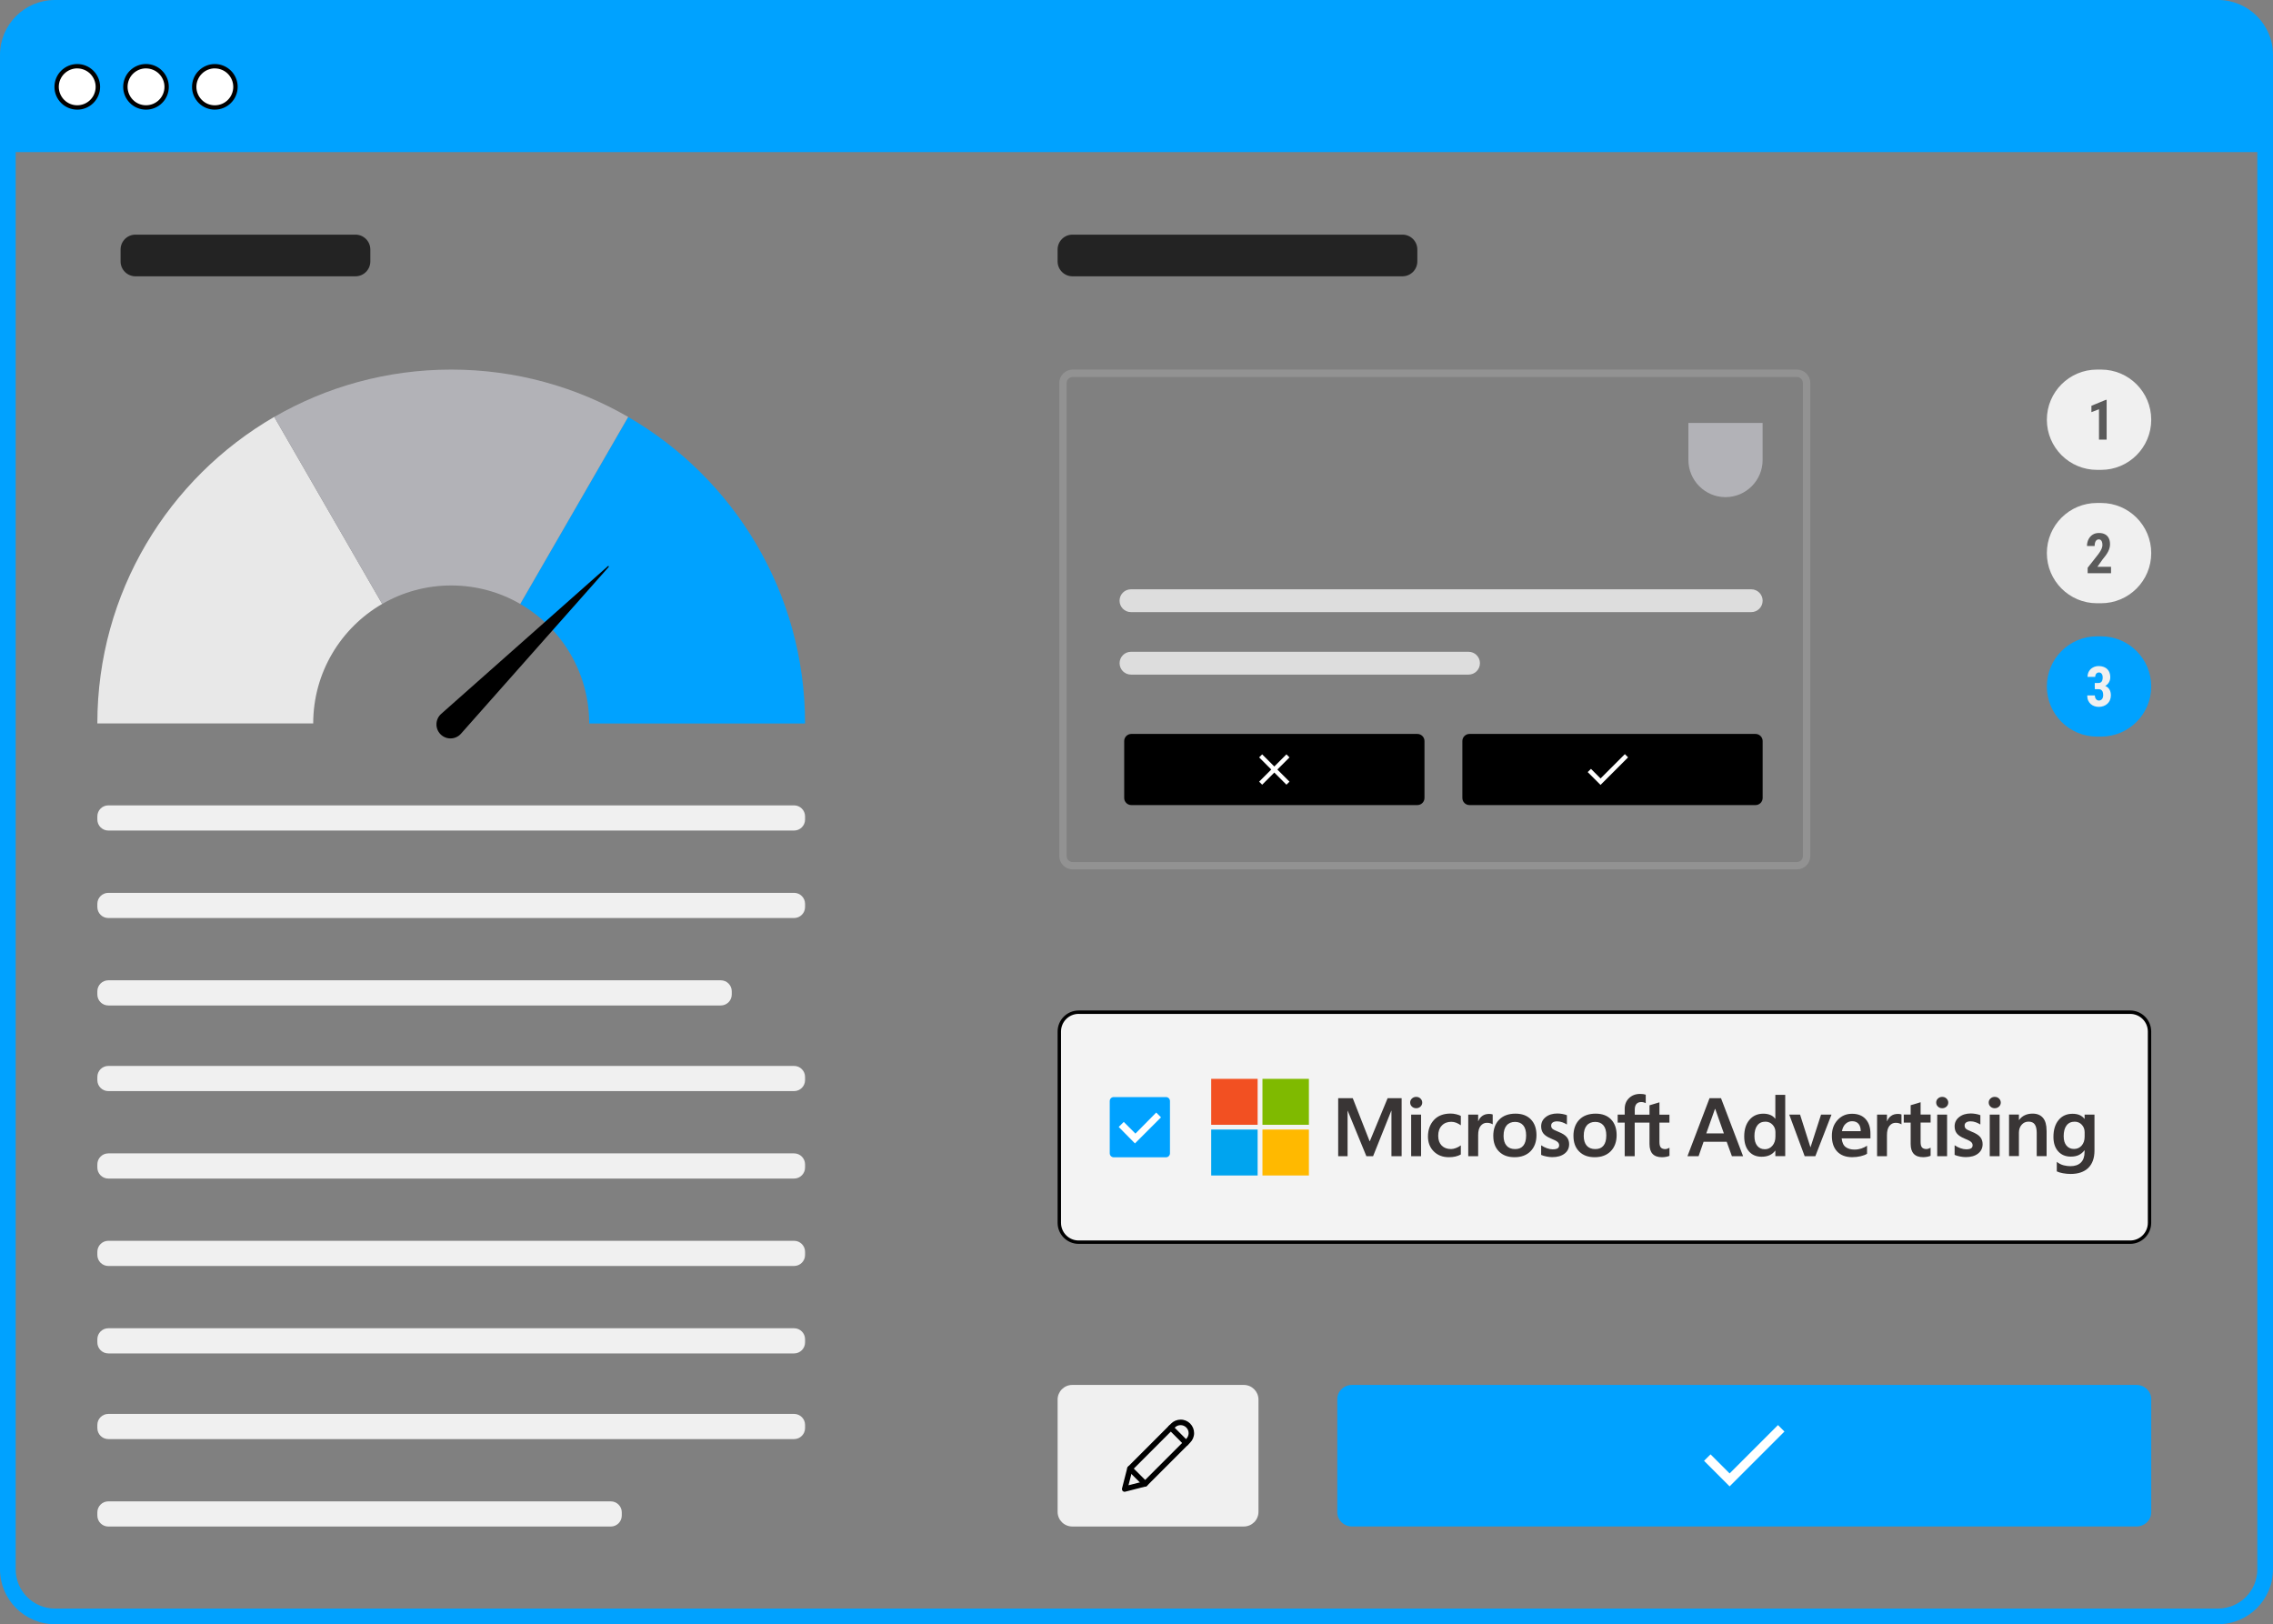
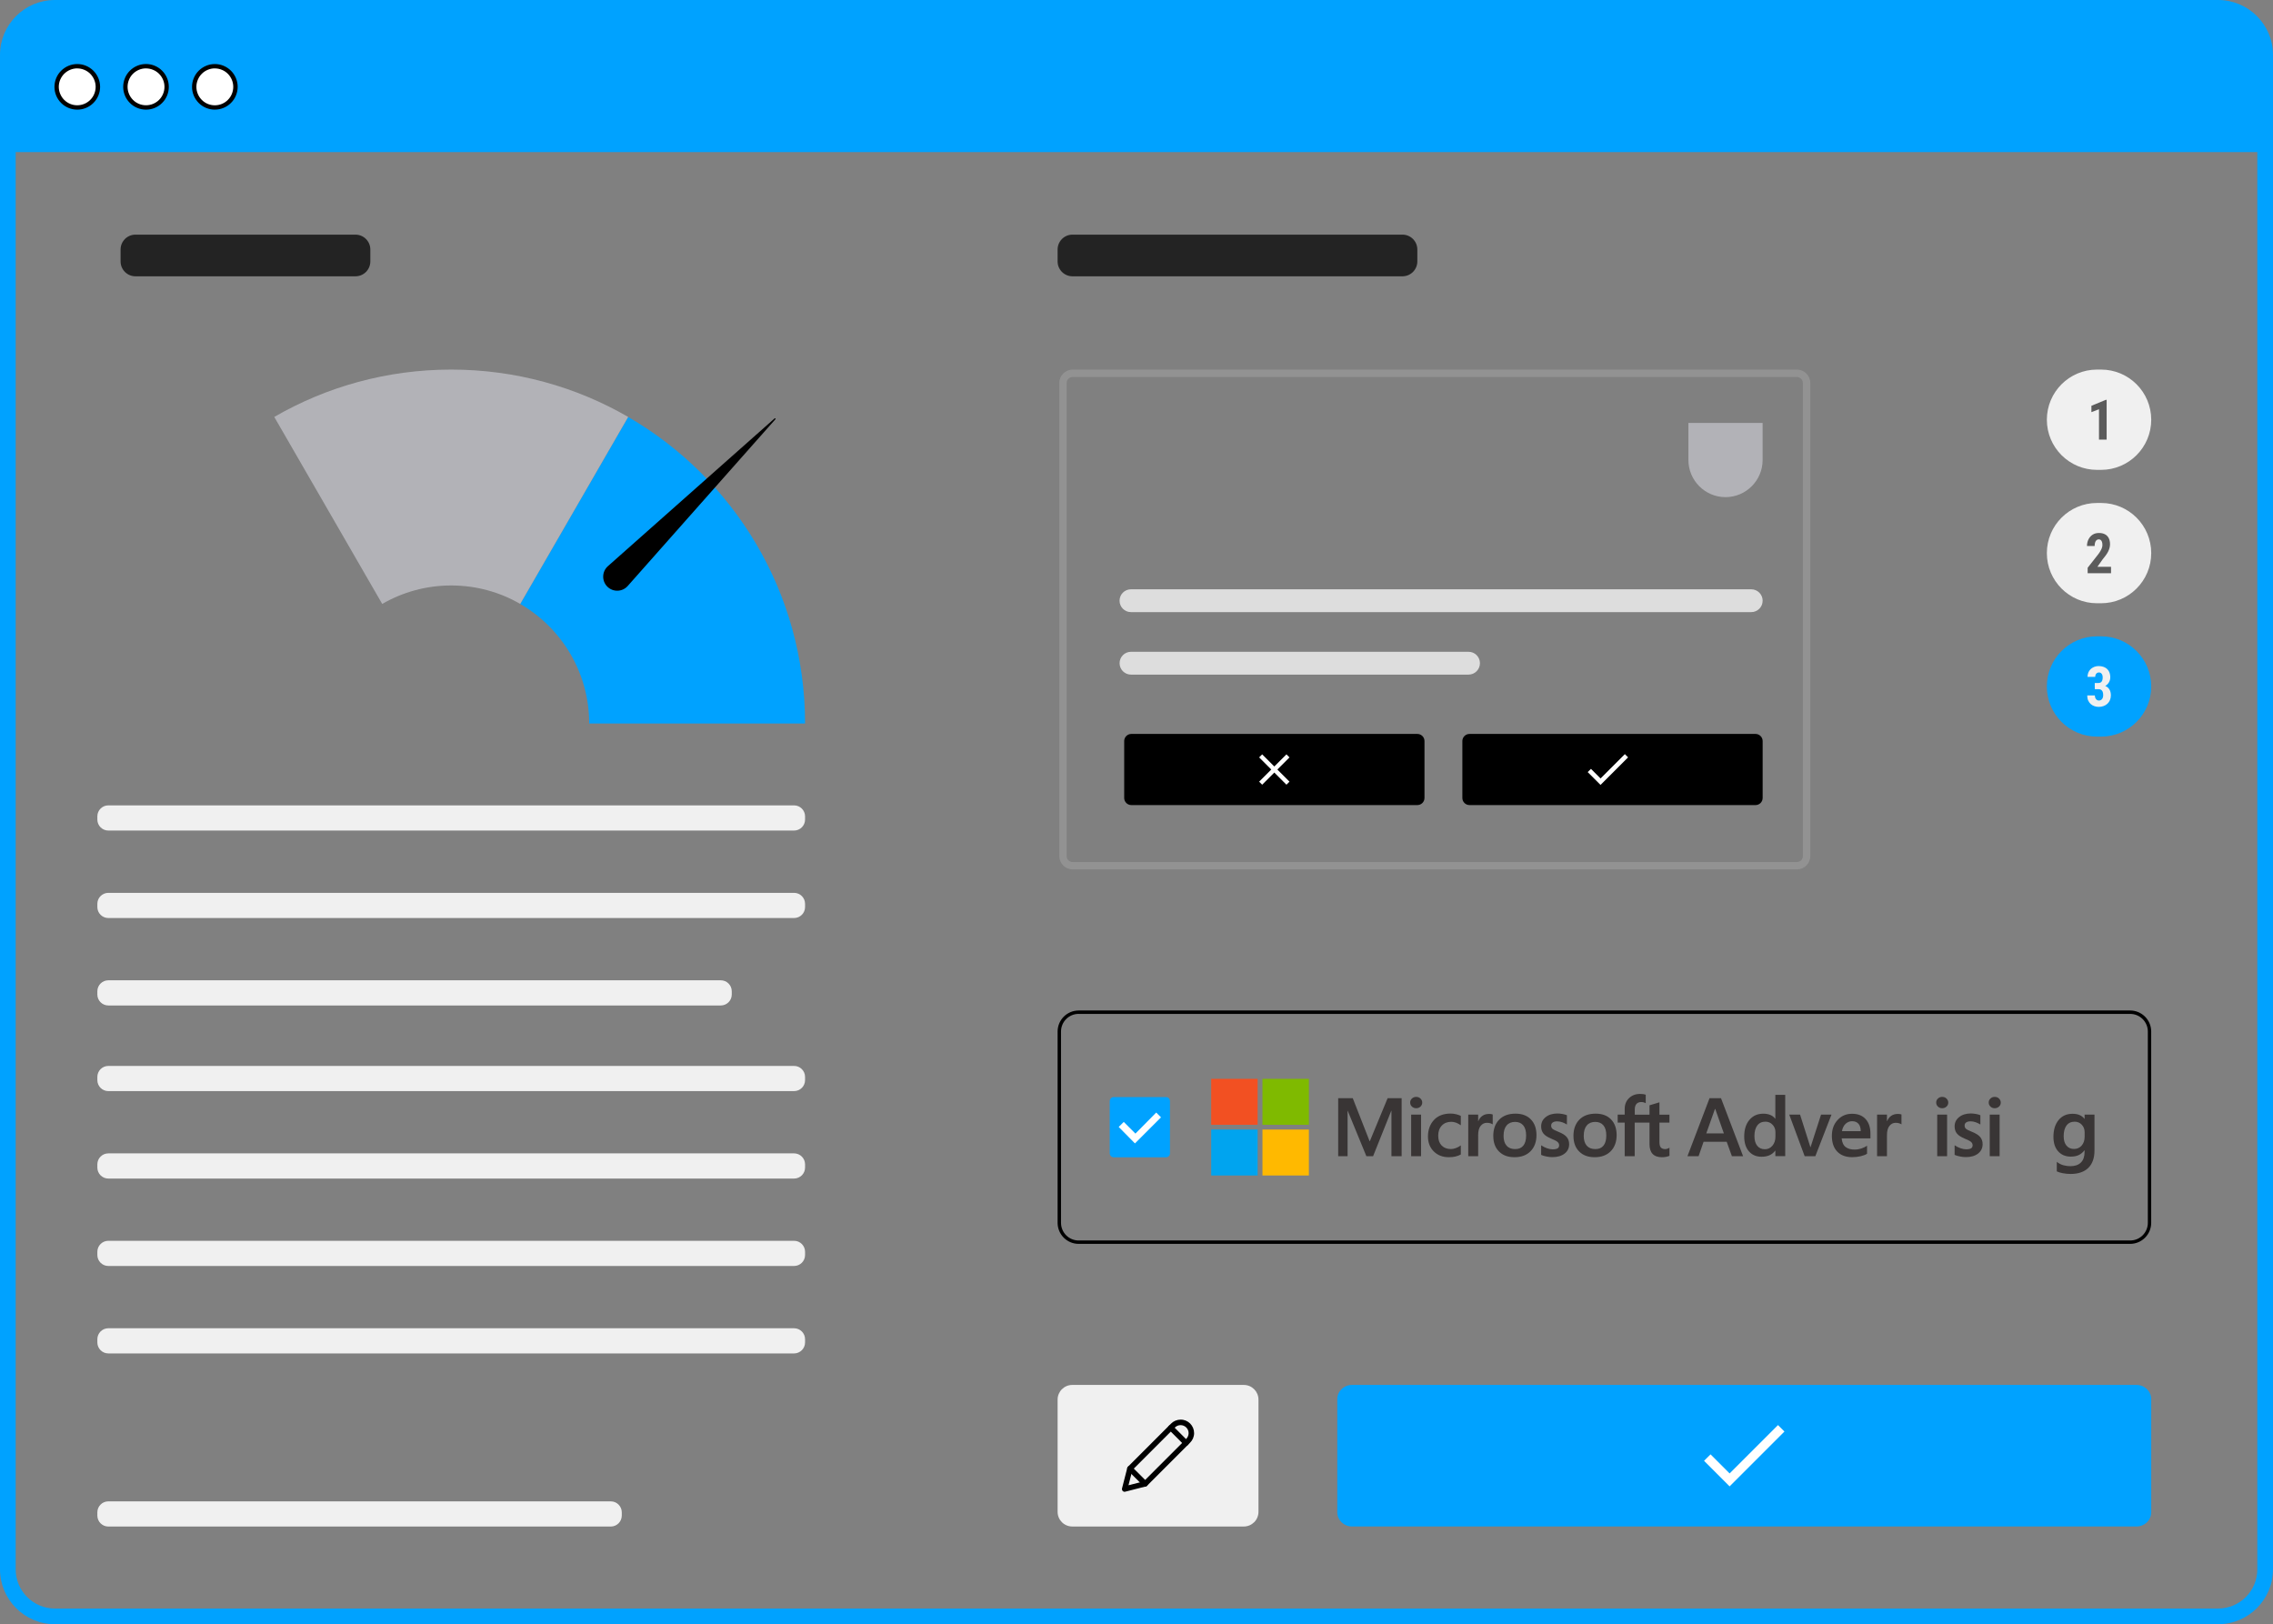
<svg xmlns="http://www.w3.org/2000/svg" id="Layer_2" viewBox="0 0 724.99 518">
  <rect x="0" y="0" width="724.99" height="518" fill="#808080" stroke="none" />
  <defs>
    <style>
      .cls-1 {
        fill: #00a2ff;
      }

      .cls-2, .cls-3 {
        fill: #fff;
      }

      .cls-4 {
        fill: #f0f0f0;
      }

      .cls-5 {
        fill: #5b5b5b;
      }

      .cls-6 {
        fill: #b2b2b7;
      }

      .cls-7 {
        fill: none;
      }

      .cls-3 {
        opacity: .9;
      }

      .cls-8 {
        fill: #929292;
      }

      .cls-9 {
        fill: #f25022;
      }

      .cls-10 {
        fill: #ddd;
      }

      .cls-11 {
        fill: #ffb900;
      }

      .cls-12 {
        fill: #232323;
      }

      .cls-13 {
        fill: #7fba00;
      }

      .cls-14 {
        fill: #00a4ef;
      }

      .cls-15 {
        fill: #393535;
      }

      .cls-16 {
        fill: #e8e8e8;
      }
    </style>
  </defs>
  <g id="Layer_1-2" data-name="Layer_1">
    <g>
      <path class="cls-12" d="M113.37,74.83H43.21c-2.62,0-4.75,2.12-4.75,4.75v3.79c0,2.62,2.12,4.75,4.75,4.75h70.16c2.62,0,4.75-2.12,4.75-4.75v-3.79c0-2.62-2.12-4.75-4.75-4.75Z" />
      <g>
        <path class="cls-6" d="M538.53,134.88v11.83c0,6.52,5.31,11.84,11.83,11.84s11.84-5.31,11.84-11.84v-11.83h-23.67Z" />
        <path d="M360.85,234.07h91.22c1.26,0,2.28,1.02,2.28,2.27v18.15c0,1.25-1.02,2.27-2.28,2.27h-91.22c-1.26,0-2.28-1.02-2.28-2.27v-18.15c0-1.25,1.02-2.27,2.28-2.27Z" />
        <path class="cls-2" d="M411.29,241.55l-.97-.97-3.87,3.87-3.87-3.87-.97.97,3.87,3.87-3.87,3.87.97.97,3.87-3.87,3.87,3.87.97-.97-3.87-3.87,3.87-3.87Z" />
        <path d="M468.71,234.07h91.22c1.26,0,2.28,1.02,2.28,2.27v18.15c0,1.25-1.02,2.27-2.28,2.27h-91.22c-1.26,0-2.28-1.02-2.28-2.27v-18.15c0-1.25,1.02-2.27,2.28-2.27Z" />
        <path class="cls-2" d="M510.5,248.26l-3.05-3.05-1.04,1.03,4.09,4.09,8.79-8.79-1.03-1.03-7.75,7.75h-.01Z" />
        <path class="cls-10" d="M558.57,187.94h-197.84c-2.01,0-3.64,1.63-3.64,3.64s1.63,3.64,3.64,3.64h197.84c2.01,0,3.64-1.63,3.64-3.64s-1.63-3.64-3.64-3.64Z" />
        <path class="cls-10" d="M468.4,207.87h-107.66c-2.01,0-3.64,1.63-3.64,3.64s1.63,3.64,3.64,3.64h107.66c2.01,0,3.64-1.63,3.64-3.64s-1.63-3.64-3.64-3.64Z" />
        <path class="cls-8" d="M573.14,277.27h-231c-2.35,0-4.27-1.92-4.27-4.27V122.14c0-2.35,1.92-4.27,4.27-4.27h231c2.35,0,4.27,1.92,4.27,4.27v150.87c0,2.35-1.92,4.27-4.27,4.27ZM342.13,120.24c-1.05,0-1.91.85-1.91,1.91v150.87c0,1.05.85,1.91,1.91,1.91h231c1.05,0,1.91-.85,1.91-1.91V122.15c0-1.05-.85-1.91-1.91-1.91h-231Z" />
      </g>
      <path class="cls-4" d="M396.72,441.69h-54.71c-2.58,0-4.68,2.09-4.68,4.68v35.79c0,2.58,2.09,4.68,4.68,4.68h54.71c2.58,0,4.68-2.09,4.68-4.68v-35.79c0-2.58-2.09-4.68-4.68-4.68Z" />
      <path d="M358.73,475.78c-.23,0-.46-.09-.62-.26-.22-.22-.3-.54-.23-.84l1.67-6.52c.04-.15.12-.29.23-.4l13.71-13.71c.79-.82,1.88-1.28,3.05-1.3,1.15-.02,2.26.44,3.07,1.25.82.83,1.26,1.92,1.26,3.07s-.48,2.26-1.3,3.06l-13.7,13.7c-.11.11-.25.19-.4.23l-6.53,1.67c-.07.02-.14.02-.22.02h0ZM361.19,468.83l-1.25,4.86,4.86-1.25,13.54-13.54c.49-.48.77-1.15.78-1.82,0-.69-.26-1.33-.75-1.82-.48-.48-1.13-.75-1.8-.75h-.02c-.69,0-1.34.28-1.82.77l-13.55,13.55h.01Z" />
      <path d="M378.29,461.08c-.22,0-.44-.08-.62-.26l-4.85-4.86c-.34-.34-.34-.9,0-1.24.34-.34.9-.34,1.24,0l4.85,4.86c.34.34.34.9,0,1.24-.18.18-.4.26-.62.26Z" />
      <path d="M365.26,474.11c-.22,0-.44-.08-.62-.26l-4.86-4.85c-.34-.34-.34-.9,0-1.24s.9-.34,1.24,0l4.86,4.85c.34.34.34.9,0,1.24-.18.18-.4.26-.62.26Z" />
      <path class="cls-1" d="M431.22,441.69h250.25c2.58,0,4.68,2.02,4.68,4.51v36.12c0,2.49-2.09,4.51-4.68,4.51h-250.25c-2.58,0-4.68-2.02-4.68-4.51v-36.12c0-2.49,2.09-4.51,4.68-4.51Z" />
      <path class="cls-2" d="M551.67,469.91l-6.08-6.08-2.07,2.06,8.15,8.15,17.49-17.49-2.06-2.06-15.43,15.42Z" />
      <path class="cls-12" d="M447.32,74.83h-105.24c-2.62,0-4.75,2.12-4.75,4.75v3.79c0,2.62,2.13,4.75,4.75,4.75h105.24c2.62,0,4.75-2.13,4.75-4.75v-3.79c0-2.62-2.12-4.75-4.75-4.75Z" />
      <g>
        <g>
          <path class="cls-4" d="M670.16,117.87h-1.31c-8.83,0-15.99,7.16-15.99,15.99h0c0,8.83,7.16,15.99,15.99,15.99h1.31c8.83,0,15.99-7.16,15.99-15.99h0c0-8.83-7.16-15.99-15.99-15.99Z" />
          <path class="cls-5" d="M671.93,127.52v12.68h-2.44v-9.69l-2.42.93v-2.03l4.59-1.89h.27Z" />
        </g>
        <g>
          <path class="cls-4" d="M670.16,160.41h-1.31c-8.83,0-15.99,7.16-15.99,15.99h0c0,8.83,7.16,15.99,15.99,15.99h1.31c8.83,0,15.99-7.16,15.99-15.99h0c0-8.83-7.16-15.99-15.99-15.99Z" />
          <path class="cls-5" d="M673.33,180.79v2.02h-7.46v-1.73l3.42-4.36c.33-.45.59-.84.77-1.19.19-.35.32-.66.4-.93.08-.27.12-.54.12-.79,0-.37-.04-.69-.13-.96-.09-.27-.22-.48-.39-.62-.17-.14-.38-.22-.63-.22-.3,0-.55.09-.75.27-.2.18-.34.43-.44.76-.1.32-.14.69-.14,1.09h-2.44c0-.75.15-1.45.46-2.08.31-.63.75-1.14,1.31-1.51s1.24-.56,2.04-.56,1.42.14,1.95.43c.53.29.93.7,1.19,1.24.27.54.4,1.18.4,1.92,0,.42-.06.82-.17,1.22-.11.4-.27.79-.47,1.18-.2.39-.45.79-.75,1.19s-.63.83-.99,1.26l-1.65,2.35h4.33Z" />
        </g>
        <g>
          <path class="cls-1" d="M670.16,202.94h-1.31c-8.83,0-15.99,7.16-15.99,15.99h0c0,8.83,7.16,15.99,15.99,15.99h1.31c8.83,0,15.99-7.16,15.99-15.99h0c0-8.83-7.16-15.99-15.99-15.99Z" />
          <path class="cls-4" d="M668.16,219.79v-1.33h1.58c.6,0,1.12.08,1.56.23.44.15.81.38,1.1.66.29.29.51.63.66,1.03.14.4.22.84.22,1.33,0,.59-.1,1.12-.3,1.58s-.47.85-.83,1.17c-.35.32-.76.56-1.23.73s-.98.25-1.53.25c-.46,0-.91-.07-1.34-.22-.44-.14-.83-.37-1.18-.67-.35-.3-.62-.68-.83-1.14-.2-.46-.3-1-.3-1.62h2.43c0,.31.06.59.17.84.11.25.27.44.46.58s.41.21.65.21c.28,0,.53-.07.74-.22.21-.14.37-.35.48-.61.11-.26.16-.56.16-.9,0-.45-.06-.82-.17-1.09-.12-.27-.28-.48-.5-.61-.22-.13-.49-.2-.8-.2h-1.19ZM668.16,217.82h1.19c.3,0,.55-.07.75-.21.2-.14.34-.34.43-.61.09-.26.14-.57.14-.93,0-.31-.04-.58-.13-.83-.09-.24-.22-.43-.4-.57-.18-.14-.41-.21-.68-.21-.21,0-.4.06-.59.17-.18.11-.33.28-.43.49s-.16.46-.16.76h-2.44c0-.7.16-1.3.47-1.82.32-.52.74-.92,1.28-1.2.54-.29,1.14-.43,1.79-.43.74,0,1.38.14,1.94.41.56.27.99.68,1.3,1.21.31.54.47,1.2.47,1.99,0,.41-.08.8-.23,1.17s-.37.71-.66,1.01c-.29.3-.64.54-1.06.71-.42.17-.89.26-1.42.26h-1.58v-1.37Z" />
        </g>
      </g>
      <g>
        <g>
          <path class="cls-1" d="M256.78,230.74h-68.85c0-16.29-8.85-30.51-22-38.12l34.43-59.64c33.73,19.53,56.42,56,56.42,97.77Z" />
-           <path class="cls-16" d="M121.9,192.61c-13.15,7.61-22,21.84-22,38.12H31.05c0-41.77,22.69-78.24,56.42-97.77l34.43,59.64Z" />
          <path class="cls-6" d="M200.36,132.97l-34.43,59.64c-6.47-3.75-13.99-5.89-22.01-5.89s-15.54,2.15-22.01,5.89l-34.43-59.64c16.6-9.6,35.88-15.1,56.44-15.1s39.84,5.5,56.44,15.1Z" />
-           <path d="M193.9,180.56l-53.18,47.11c-1.93,1.71-2.02,4.7-.2,6.52h0c1.83,1.83,4.81,1.73,6.52-.2l47.11-53.18c.15-.17-.09-.41-.26-.26Z" />
+           <path d="M193.9,180.56c-1.93,1.71-2.02,4.7-.2,6.52h0c1.83,1.83,4.81,1.73,6.52-.2l47.11-53.18c.15-.17-.09-.41-.26-.26Z" />
        </g>
        <g>
          <g>
            <path class="cls-4" d="M253.27,284.75H34.56c-1.94,0-3.51,1.57-3.51,3.51v1.01c0,1.94,1.57,3.51,3.51,3.51h218.71c1.94,0,3.51-1.57,3.51-3.51v-1.01c0-1.94-1.57-3.51-3.51-3.51Z" />
            <path class="cls-4" d="M229.89,312.64H34.56c-1.94,0-3.51,1.57-3.51,3.51v1.01c0,1.94,1.57,3.51,3.51,3.51h195.33c1.94,0,3.51-1.57,3.51-3.51v-1.01c0-1.94-1.57-3.51-3.51-3.51Z" />
          </g>
          <path class="cls-4" d="M253.27,256.85H34.56c-1.94,0-3.51,1.57-3.51,3.51v1.01c0,1.94,1.57,3.51,3.51,3.51h218.71c1.94,0,3.51-1.57,3.51-3.51v-1.01c0-1.94-1.57-3.51-3.51-3.51Z" />
          <g>
            <path class="cls-4" d="M253.27,339.95H34.56c-1.94,0-3.51,1.57-3.51,3.51v1.01c0,1.94,1.57,3.51,3.51,3.51h218.71c1.94,0,3.51-1.57,3.51-3.51v-1.01c0-1.94-1.57-3.51-3.51-3.51Z" />
            <path class="cls-4" d="M253.27,367.84H34.56c-1.94,0-3.51,1.57-3.51,3.51v1.01c0,1.94,1.57,3.51,3.51,3.51h218.71c1.94,0,3.51-1.57,3.51-3.51v-1.01c0-1.94-1.57-3.51-3.51-3.51Z" />
          </g>
          <g>
            <path class="cls-4" d="M253.27,395.72H34.56c-1.94,0-3.51,1.57-3.51,3.51v1.01c0,1.94,1.57,3.51,3.51,3.51h218.71c1.94,0,3.51-1.57,3.51-3.51v-1.01c0-1.94-1.57-3.51-3.51-3.51Z" />
            <path class="cls-4" d="M253.27,423.61H34.56c-1.94,0-3.51,1.57-3.51,3.51v1.01c0,1.94,1.57,3.51,3.51,3.51h218.71c1.94,0,3.51-1.57,3.51-3.51v-1.01c0-1.94-1.57-3.51-3.51-3.51Z" />
          </g>
          <g>
-             <path class="cls-4" d="M253.27,450.93H34.56c-1.94,0-3.51,1.57-3.51,3.51v1.01c0,1.94,1.57,3.51,3.51,3.51h218.71c1.94,0,3.51-1.57,3.51-3.51v-1.01c0-1.94-1.57-3.51-3.51-3.51Z" />
            <path class="cls-4" d="M194.81,478.82H34.56c-1.94,0-3.51,1.57-3.51,3.51v1.01c0,1.94,1.57,3.51,3.51,3.51h160.25c1.94,0,3.51-1.57,3.51-3.51v-1.01c0-1.94-1.57-3.51-3.51-3.51Z" />
          </g>
        </g>
      </g>
      <g>
        <rect class="cls-7" x="2.5" y="2.5" width="719.99" height="513" />
        <g>
          <path class="cls-1" d="M2.5,18.5C2.5,9.66,9.66,2.5,18.5,2.5h685.99c9.94,0,18,8.06,18,18v28H2.5v-30Z" />
          <g>
            <path class="cls-2" d="M24.64,21.12c.86,0,1.72.17,2.52.5.8.33,1.53.81,2.14,1.42.61.61,1.09,1.34,1.42,2.14.33.8.5,1.65.5,2.52s-.17,1.72-.5,2.52c-.33.8-.81,1.52-1.42,2.13-.61.61-1.34,1.09-2.14,1.43-.8.33-1.65.5-2.52.5s-1.72-.17-2.52-.5c-.8-.33-1.52-.81-2.13-1.43-.61-.61-1.09-1.34-1.43-2.13-.33-.8-.5-1.65-.5-2.52s.17-1.72.5-2.52c.33-.8.81-1.53,1.43-2.14.61-.61,1.34-1.09,2.13-1.42.8-.33,1.65-.5,2.52-.5Z" />
            <path d="M24.64,34.97c-.96,0-1.89-.19-2.78-.55-.89-.37-1.69-.9-2.36-1.58-.68-.67-1.21-1.47-1.58-2.36-.37-.89-.55-1.83-.55-2.78s.19-1.9.55-2.78c.37-.89.9-1.69,1.58-2.36.68-.68,1.47-1.21,2.36-1.58,1.78-.74,3.8-.74,5.57,0,.89.37,1.68.9,2.36,1.58.68.68,1.21,1.47,1.58,2.36.37.89.56,1.82.56,2.78s-.19,1.9-.56,2.78c-.37.89-.9,1.68-1.58,2.36-.67.67-1.47,1.21-2.36,1.58-.89.37-1.82.55-2.78.55ZM24.64,21.81c-.77,0-1.53.15-2.25.45-.72.3-1.36.73-1.91,1.27-.55.55-.97,1.19-1.28,1.91-.3.72-.45,1.48-.45,2.25s.15,1.53.45,2.25c.3.72.73,1.36,1.27,1.91.55.55,1.19.97,1.91,1.28,1.44.6,3.07.59,4.5,0,.72-.3,1.37-.73,1.91-1.27.55-.55.98-1.19,1.27-1.91.3-.72.45-1.48.45-2.25s-.15-1.53-.45-2.25c-.3-.72-.73-1.36-1.27-1.91-.55-.55-1.19-.98-1.91-1.27-.72-.3-1.48-.45-2.25-.45Z" />
          </g>
          <g>
            <path class="cls-2" d="M46.57,21.12c.86,0,1.72.17,2.52.5.8.33,1.52.81,2.13,1.42.61.61,1.09,1.34,1.43,2.14.33.8.5,1.65.5,2.52s-.17,1.72-.5,2.52c-.33.8-.81,1.52-1.43,2.13-.61.61-1.34,1.09-2.13,1.43-.8.33-1.66.5-2.52.5s-1.72-.17-2.52-.5c-.8-.33-1.53-.81-2.14-1.43-.61-.61-1.09-1.34-1.42-2.13-.33-.8-.5-1.65-.5-2.52s.17-1.72.5-2.52c.33-.8.81-1.53,1.42-2.14.61-.61,1.34-1.09,2.14-1.42.8-.33,1.65-.5,2.52-.5Z" />
            <path d="M46.57,34.97c-.96,0-1.89-.19-2.78-.55-.89-.37-1.69-.9-2.36-1.58-.68-.68-1.21-1.47-1.58-2.36-.37-.89-.56-1.82-.56-2.78s.19-1.9.56-2.79c.36-.89.89-1.68,1.57-2.36.68-.68,1.47-1.21,2.36-1.58,1.77-.74,3.79-.74,5.57,0,.89.37,1.68.9,2.36,1.58.67.67,1.21,1.47,1.58,2.36.37.89.55,1.82.55,2.79s-.19,1.9-.55,2.78c-.37.89-.9,1.69-1.58,2.36-.67.68-1.47,1.21-2.36,1.58-.89.37-1.83.55-2.78.55ZM46.57,21.81c-.78,0-1.53.15-2.25.45-.72.3-1.36.73-1.91,1.27-.55.55-.98,1.19-1.27,1.91-.3.72-.45,1.48-.45,2.25s.15,1.53.45,2.25c.3.72.72,1.36,1.27,1.91.54.55,1.19.97,1.91,1.28,1.44.59,3.06.59,4.5,0,.72-.3,1.36-.73,1.91-1.27.55-.55.98-1.19,1.28-1.91.3-.72.45-1.47.45-2.25s-.15-1.54-.45-2.25c-.3-.72-.73-1.36-1.28-1.91-.55-.55-1.19-.98-1.91-1.27-.72-.3-1.48-.45-2.25-.45Z" />
          </g>
          <g>
            <path class="cls-2" d="M68.52,21.12c.86,0,1.72.17,2.52.5.8.33,1.52.81,2.14,1.42.61.61,1.09,1.34,1.42,2.14.33.8.5,1.65.5,2.52s-.17,1.72-.5,2.52c-.33.8-.81,1.52-1.42,2.13-.61.61-1.34,1.09-2.14,1.43-.8.33-1.65.5-2.52.5s-1.72-.17-2.52-.5c-.8-.33-1.52-.81-2.14-1.43-.61-.61-1.09-1.34-1.42-2.13-.33-.8-.5-1.65-.5-2.52s.17-1.72.5-2.52c.33-.8.81-1.53,1.42-2.14.61-.61,1.34-1.09,2.14-1.42.8-.33,1.65-.5,2.52-.5Z" />
            <path d="M68.52,34.97c-.96,0-1.89-.19-2.78-.55-.89-.37-1.69-.9-2.36-1.58-.67-.68-1.21-1.47-1.58-2.36-.37-.89-.55-1.83-.55-2.78s.19-1.89.55-2.78c.37-.89.9-1.69,1.58-2.36.68-.68,1.48-1.21,2.36-1.58,1.77-.74,3.79-.74,5.57,0,.89.37,1.68.9,2.36,1.57.68.68,1.21,1.48,1.58,2.36.37.89.56,1.82.56,2.78s-.19,1.89-.56,2.78c-.36.89-.89,1.68-1.58,2.36-.67.68-1.47,1.21-2.36,1.58-.89.37-1.83.55-2.78.55ZM68.52,21.81c-.77,0-1.53.15-2.25.45-.72.3-1.36.73-1.91,1.28-.54.54-.97,1.19-1.27,1.91-.3.72-.45,1.48-.45,2.25s.15,1.53.45,2.25c.3.72.73,1.36,1.27,1.91.55.55,1.19.98,1.91,1.28,1.44.59,3.06.59,4.5,0,.72-.3,1.36-.73,1.91-1.28.55-.55.98-1.19,1.27-1.91.3-.72.45-1.48.45-2.25s-.15-1.53-.45-2.25c-.3-.72-.72-1.36-1.27-1.91-.55-.55-1.19-.98-1.91-1.27-.72-.3-1.48-.45-2.25-.45Z" />
          </g>
        </g>
        <path class="cls-1" d="M707.49,518H17.5c-9.65,0-17.5-7.85-17.5-17.5V17.5C0,7.85,7.85,0,17.5,0h689.99c9.65,0,17.5,7.85,17.5,17.5v483c0,9.65-7.85,17.5-17.5,17.5ZM17.5,5c-6.89,0-12.5,5.61-12.5,12.5v483c0,6.89,5.61,12.5,12.5,12.5h689.99c6.89,0,12.5-5.61,12.5-12.5V17.5c0-6.89-5.61-12.5-12.5-12.5H17.5Z" />
      </g>
      <g>
        <g>
-           <rect class="cls-3" x="337.88" y="322.81" width="347.73" height="73.35" rx="6.17" ry="6.17" />
          <path d="M679.43,396.7h-335.39c-3.71,0-6.71-3.01-6.71-6.71v-61.01c0-3.71,3.01-6.71,6.71-6.71h335.39c3.71,0,6.71,3.01,6.71,6.71v61.01c0,3.71-3.01,6.71-6.71,6.71ZM344.05,323.35c-3.11,0-5.63,2.52-5.63,5.63v61.01c0,3.11,2.52,5.63,5.63,5.63h335.39c3.11,0,5.63-2.52,5.63-5.63v-61c0-3.11-2.52-5.63-5.63-5.63h-335.39Z" />
        </g>
        <g>
          <path class="cls-15" d="M447.06,350.24v18.49h-3.25v-14.49h-.05l-5.8,14.49h-2.15l-5.95-14.49h-.04v14.49h-3v-18.49h4.65l5.37,13.7h.08l5.67-13.7h4.46ZM449.78,351.64c0-.52.19-.95.57-1.3.38-.35.83-.52,1.35-.52.56,0,1.02.18,1.38.54.36.36.55.78.55,1.28s-.19.93-.56,1.28-.83.52-1.37.52-.99-.18-1.36-.52c-.37-.35-.55-.77-.55-1.27ZM453.26,368.73h-3.16v-13.26h3.16v13.26ZM462.83,366.46c.47,0,.99-.11,1.55-.32.57-.21,1.09-.5,1.56-.85v2.9c-.5.28-1.07.5-1.71.65-.64.15-1.34.22-2.11.22-1.97,0-3.57-.62-4.81-1.85-1.23-1.23-1.85-2.81-1.85-4.73,0-2.13.63-3.89,1.89-5.27,1.26-1.38,3.05-2.07,5.36-2.07.59,0,1.19.08,1.79.23.61.15,1.09.33,1.44.52v2.99c-.48-.35-.98-.62-1.49-.82-.51-.19-1.03-.29-1.56-.29-1.24,0-2.25.4-3.01,1.2-.77.8-1.15,1.88-1.15,3.24s.37,2.38,1.1,3.13c.74.75,1.73,1.12,2.99,1.12M474.92,355.25c.25,0,.48.02.68.05s.37.08.51.13v3.16c-.16-.12-.41-.24-.72-.34-.32-.11-.7-.16-1.16-.16-.77,0-1.43.32-1.96.97-.54.65-.8,1.64-.8,2.98v6.69h-3.16v-13.26h3.16v2.09h.05c.29-.72.72-1.29,1.3-1.69.58-.41,1.28-.61,2.1-.61M476.29,362.3c0-2.19.62-3.93,1.88-5.21,1.25-1.28,2.99-1.92,5.22-1.92,2.09,0,3.73.62,4.91,1.85,1.18,1.23,1.77,2.9,1.77,5s-.63,3.86-1.88,5.13c-1.25,1.27-2.96,1.91-5.11,1.91s-3.73-.6-4.95-1.81c-1.22-1.21-1.83-2.85-1.83-4.94M479.57,362.2c0,1.39.32,2.44.95,3.17.63.73,1.54,1.1,2.73,1.1s2.02-.36,2.62-1.1c.6-.73.9-1.81.9-3.25s-.31-2.5-.93-3.23c-.62-.73-1.49-1.09-2.61-1.09s-2.05.38-2.69,1.14c-.64.76-.96,1.84-.96,3.26M494.75,358.96c0,.45.14.8.43,1.05.29.25.92.57,1.9.96,1.26.5,2.15,1.06,2.65,1.68.51.62.76,1.38.76,2.26,0,1.25-.48,2.25-1.45,3s-2.28,1.13-3.93,1.13c-.56,0-1.17-.06-1.84-.2-.68-.13-1.25-.3-1.71-.51v-3.07c.57.39,1.19.71,1.85.94.66.23,1.26.35,1.8.35.71,0,1.24-.1,1.58-.3.34-.2.51-.53.51-.99,0-.43-.18-.79-.53-1.09-.35-.3-1.02-.64-2-1.03-1.16-.48-1.99-1.02-2.48-1.63-.48-.6-.73-1.37-.73-2.29,0-1.19.48-2.18,1.44-2.94.96-.77,2.21-1.16,3.74-1.16.47,0,1,.05,1.58.15.58.1,1.07.24,1.46.4v2.97c-.42-.27-.9-.51-1.46-.71-.56-.2-1.11-.3-1.66-.3-.6,0-1.06.12-1.4.35-.33.23-.5.55-.5.95M501.86,362.3c0-2.19.63-3.93,1.88-5.21,1.25-1.28,2.99-1.92,5.22-1.92,2.09,0,3.73.62,4.91,1.85,1.18,1.23,1.77,2.9,1.77,5s-.63,3.86-1.88,5.13c-1.25,1.27-2.96,1.91-5.11,1.91s-3.73-.6-4.95-1.81c-1.22-1.21-1.83-2.85-1.83-4.94M505.14,362.2c0,1.39.32,2.44.95,3.17.64.73,1.54,1.1,2.73,1.1s2.02-.36,2.62-1.1c.6-.73.9-1.81.9-3.25s-.31-2.5-.93-3.23c-.62-.73-1.49-1.09-2.61-1.09s-2.05.38-2.69,1.14c-.64.76-.96,1.84-.96,3.26M526.1,358.03h-4.7v10.7h-3.19v-10.7h-2.24v-2.55h2.24v-1.84c0-1.39.46-2.53,1.38-3.42.92-.89,2.09-1.34,3.53-1.34.38,0,.72.02,1.02.06.29.04.56.1.78.18v2.7c-.1-.06-.29-.13-.55-.22-.26-.09-.56-.13-.9-.13-.66,0-1.17.21-1.52.61-.35.41-.53,1.01-.53,1.81v1.6h4.7v-2.98l3.17-.95v3.93h3.19v2.55h-3.19v6.2c0,.82.15,1.39.45,1.73.3.33.77.51,1.42.51.18,0,.4-.04.66-.13.26-.09.48-.19.67-.31v2.58c-.2.11-.53.21-1,.31-.46.09-.92.14-1.38.14-1.33,0-2.33-.35-2.99-1.05-.67-.7-1-1.75-1-3.17v-6.81h0Z" />
          <g>
            <path class="cls-9" d="M401.13,344.07h-14.81v14.65h14.81v-14.65Z" />
            <path class="cls-13" d="M417.48,344.07h-14.81v14.65h14.81v-14.65Z" />
            <path class="cls-14" d="M401.13,360.24h-14.81v14.65h14.81v-14.65Z" />
            <path class="cls-11" d="M417.48,360.24h-14.81v14.65h14.81v-14.65Z" />
          </g>
          <path class="cls-15" d="M548.93,350.24l7.04,18.49h-3.57l-1.66-4.59h-7.37l-1.59,4.59h-3.55l7.04-18.49h3.65,0ZM547,353.67l-2.77,7.79h5.61l-2.75-7.79h-.09,0Z" />
          <path class="cls-15" d="M566.26,349.17h3.15v19.55h-3.15v-1.75h-.05c-.48.65-1.08,1.14-1.8,1.46-.73.32-1.57.48-2.55.48-1.69,0-3.03-.57-4.03-1.72-1-1.14-1.5-2.73-1.5-4.76,0-2.19.55-3.95,1.66-5.27,1.11-1.32,2.59-1.98,4.45-1.98.84,0,1.59.14,2.23.41.65.27,1.16.68,1.54,1.2h.05v-7.63h0ZM562.92,366.52c.96,0,1.76-.37,2.4-1.12.64-.75.97-1.72.97-2.93v-1.42c0-.92-.31-1.7-.92-2.35-.61-.65-1.38-.97-2.29-.97-1.11,0-1.97.4-2.58,1.21-.61.81-.91,1.94-.91,3.4,0,1.31.3,2.34.89,3.08.6.74,1.41,1.1,2.43,1.1h0Z" />
          <path class="cls-15" d="M580.85,355.47h3.32l-5.15,13.26h-3.41l-4.92-13.26h3.45l3.3,10.39h.05l3.35-10.39h0Z" />
          <path class="cls-15" d="M595.51,365.39v2.57c-.52.33-1.2.59-2.05.79s-1.74.3-2.7.3c-2.04,0-3.63-.6-4.77-1.79-1.13-1.19-1.7-2.86-1.7-4.99s.61-3.75,1.82-5.07c1.21-1.33,2.75-1.99,4.61-1.99s3.29.56,4.32,1.68c1.03,1.12,1.55,2.67,1.55,4.65v1.51h-9.18c.14,1.33.57,2.26,1.3,2.79.73.53,1.66.79,2.81.79.76,0,1.48-.12,2.16-.34.69-.23,1.29-.53,1.83-.89ZM593.49,360.75c0-1.03-.24-1.82-.72-2.36-.48-.54-1.16-.81-2.04-.81-.76,0-1.43.27-2.03.8-.6.54-1,1.33-1.2,2.37h6,0Z" />
          <path class="cls-15" d="M605.3,355.25c.25,0,.48.02.68.05.2.03.37.08.51.13v3.16c-.16-.12-.41-.24-.72-.34-.32-.11-.7-.16-1.15-.16-.77,0-1.43.32-1.96.97-.53.65-.8,1.64-.8,2.98v6.69h-3.15v-13.26h3.15v2.09h.05c.29-.72.72-1.29,1.3-1.69.58-.41,1.28-.61,2.1-.61Z" />
-           <path class="cls-15" d="M614.45,366.46c.18,0,.4-.04.66-.13.26-.09.48-.19.67-.31v2.58c-.2.11-.53.21-.99.31-.46.09-.92.14-1.38.14-1.33,0-2.33-.35-2.99-1.05-.67-.7-1-1.75-1-3.17v-6.81h-2.2v-2.56h2.2v-2.98l3.17-.95v3.93h3.19v2.56h-3.19v6.2c0,.82.15,1.39.45,1.73.3.33.77.51,1.42.51h0Z" />
          <path class="cls-15" d="M617.56,351.64c0-.52.19-.95.57-1.3.38-.35.83-.52,1.35-.52.55,0,1.02.18,1.38.54.36.36.55.78.55,1.28s-.19.93-.56,1.28c-.37.34-.83.52-1.37.52s-.99-.18-1.36-.52c-.37-.35-.55-.77-.55-1.27ZM621.04,355.47v13.26h-3.15v-13.26h3.15Z" />
          <path class="cls-15" d="M626.63,358.95c0,.45.14.8.43,1.05.28.25.92.57,1.9.96,1.26.5,2.15,1.06,2.65,1.68.51.62.76,1.38.76,2.26,0,1.25-.49,2.25-1.45,3-.97.76-2.28,1.13-3.93,1.13-.56,0-1.17-.07-1.84-.2-.67-.13-1.25-.3-1.71-.51v-3.07c.58.39,1.19.71,1.85.94.66.23,1.26.35,1.8.35.71,0,1.24-.1,1.58-.3.34-.2.51-.53.51-.99,0-.43-.18-.79-.53-1.09-.35-.3-1.02-.64-2-1.03-1.16-.48-1.99-1.02-2.48-1.63-.49-.6-.73-1.37-.73-2.29,0-1.19.48-2.18,1.44-2.94.96-.77,2.21-1.16,3.73-1.16.47,0,1,.05,1.58.15.58.1,1.07.24,1.46.4v2.97c-.42-.27-.9-.51-1.46-.71-.56-.2-1.11-.3-1.66-.3-.6,0-1.07.12-1.4.35-.33.23-.5.55-.5.95h0Z" />
          <path class="cls-15" d="M634.31,351.64c0-.52.19-.95.57-1.3.38-.35.83-.52,1.35-.52.56,0,1.02.18,1.38.54.36.36.55.78.55,1.28s-.19.93-.56,1.28c-.38.34-.83.52-1.37.52s-.99-.18-1.36-.52c-.37-.35-.55-.77-.55-1.27ZM637.79,355.47v13.26h-3.15v-13.26h3.15Z" />
-           <path class="cls-15" d="M652.78,360.61v8.11h-3.15v-7.4c0-1.21-.21-2.11-.62-2.71s-1.08-.89-1.99-.89-1.62.33-2.2.99c-.58.66-.87,1.49-.87,2.5v7.5h-3.15v-13.26h3.15v1.75h.05c.49-.68,1.1-1.19,1.83-1.53.72-.34,1.55-.51,2.5-.51,1.42,0,2.52.45,3.29,1.35.77.9,1.15,2.26,1.15,4.08h0Z" />
          <path class="cls-15" d="M664.89,355.47h3.16v11.46c0,2.41-.66,4.25-1.97,5.54-1.32,1.28-3.2,1.93-5.65,1.93-.83,0-1.64-.08-2.45-.23s-1.45-.35-1.95-.59v-3.04c.7.54,1.43.91,2.18,1.1.75.19,1.46.28,2.15.28,1.46,0,2.58-.39,3.36-1.16.78-.77,1.17-1.9,1.17-3.36v-.53h-.05c-.47.63-1.05,1.12-1.74,1.47-.69.35-1.56.53-2.61.53-1.67,0-3.01-.56-4.02-1.68-1.01-1.12-1.51-2.66-1.51-4.62,0-2.25.55-4.04,1.65-5.37,1.1-1.33,2.58-1.99,4.45-1.99.85,0,1.59.13,2.22.4.63.27,1.15.67,1.57,1.21h.05v-1.34h0ZM658.23,362.43c0,1.25.3,2.23.89,2.94.6.71,1.39,1.06,2.39,1.06s1.82-.36,2.45-1.08c.63-.72.95-1.66.95-2.84v-1.43c0-.94-.3-1.73-.91-2.38-.61-.65-1.36-.97-2.27-.97-1.12,0-1.99.4-2.6,1.21-.61.8-.91,1.97-.91,3.5h0Z" />
        </g>
        <g>
          <path class="cls-1" d="M353.96,351.16c0-.71.57-1.28,1.28-1.28h16.65c.71,0,1.28.57,1.28,1.28v16.65c0,.71-.57,1.28-1.28,1.28h-16.65c-.71,0-1.28-.57-1.28-1.28v-16.65Z" />
          <polygon class="cls-2" points="362 364.66 370.31 356.35 368.78 354.82 362.15 361.53 358.43 357.81 356.82 359.41 362 364.66" />
        </g>
      </g>
    </g>
  </g>
</svg>